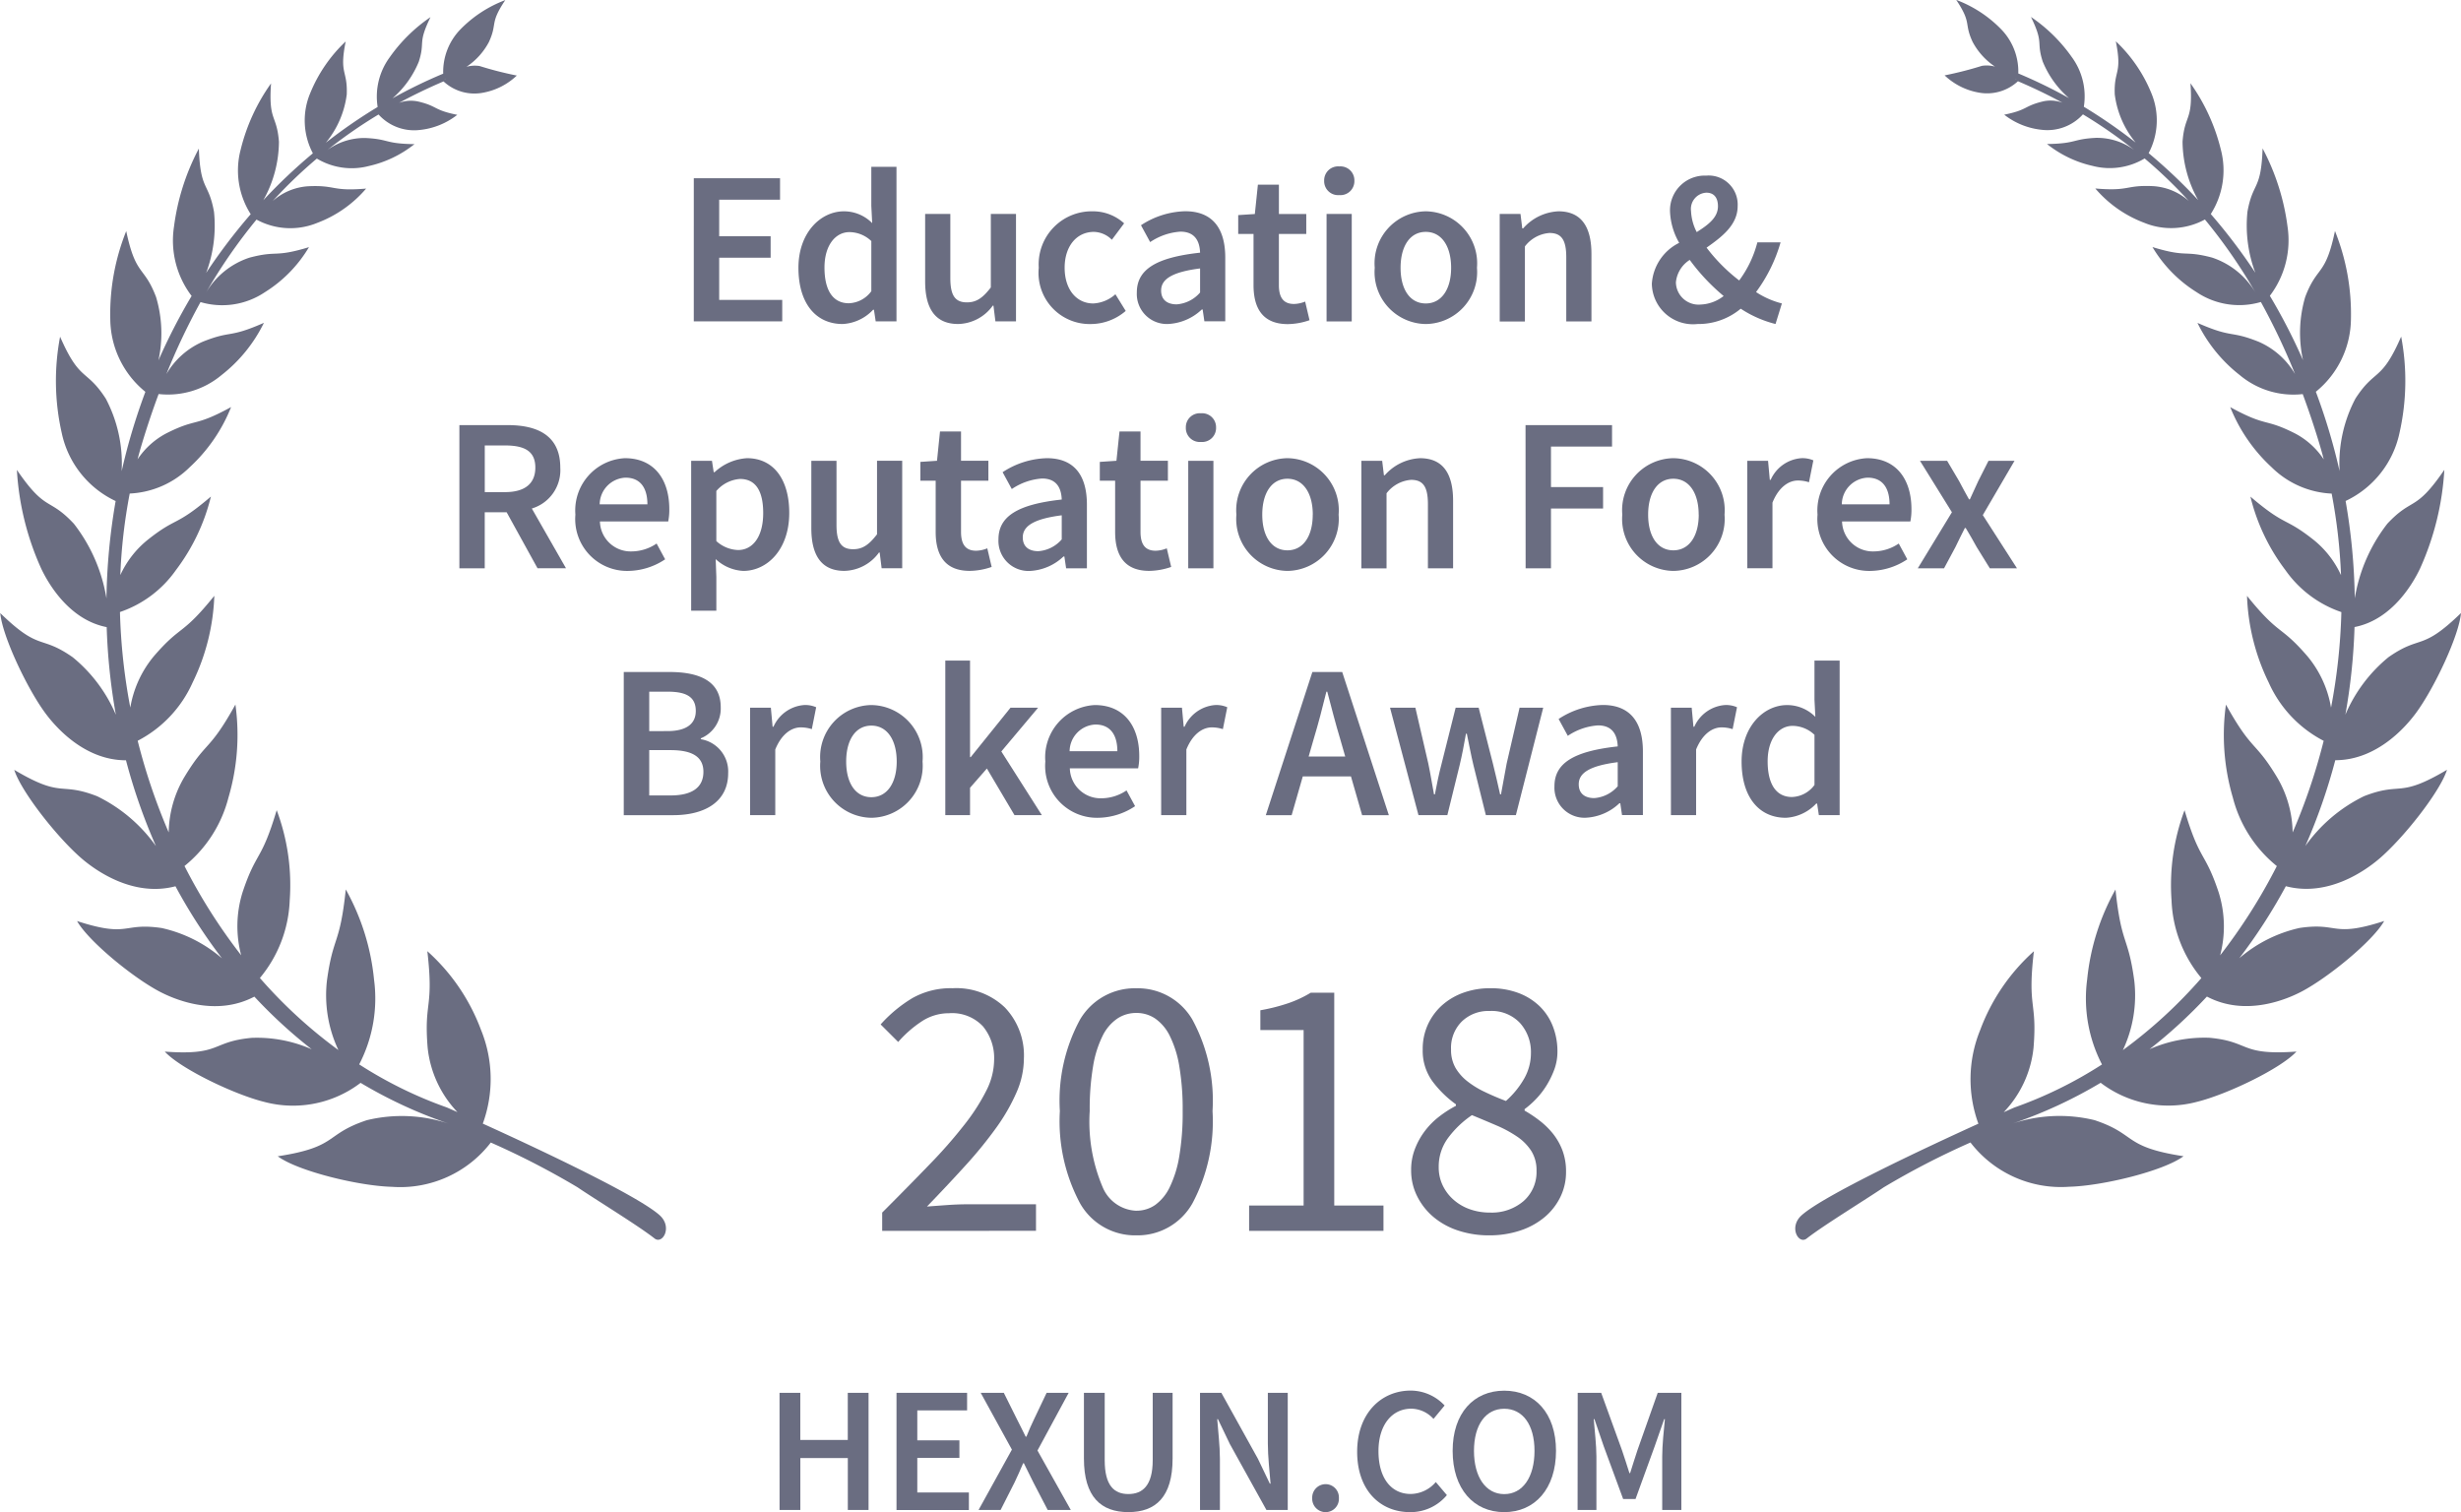
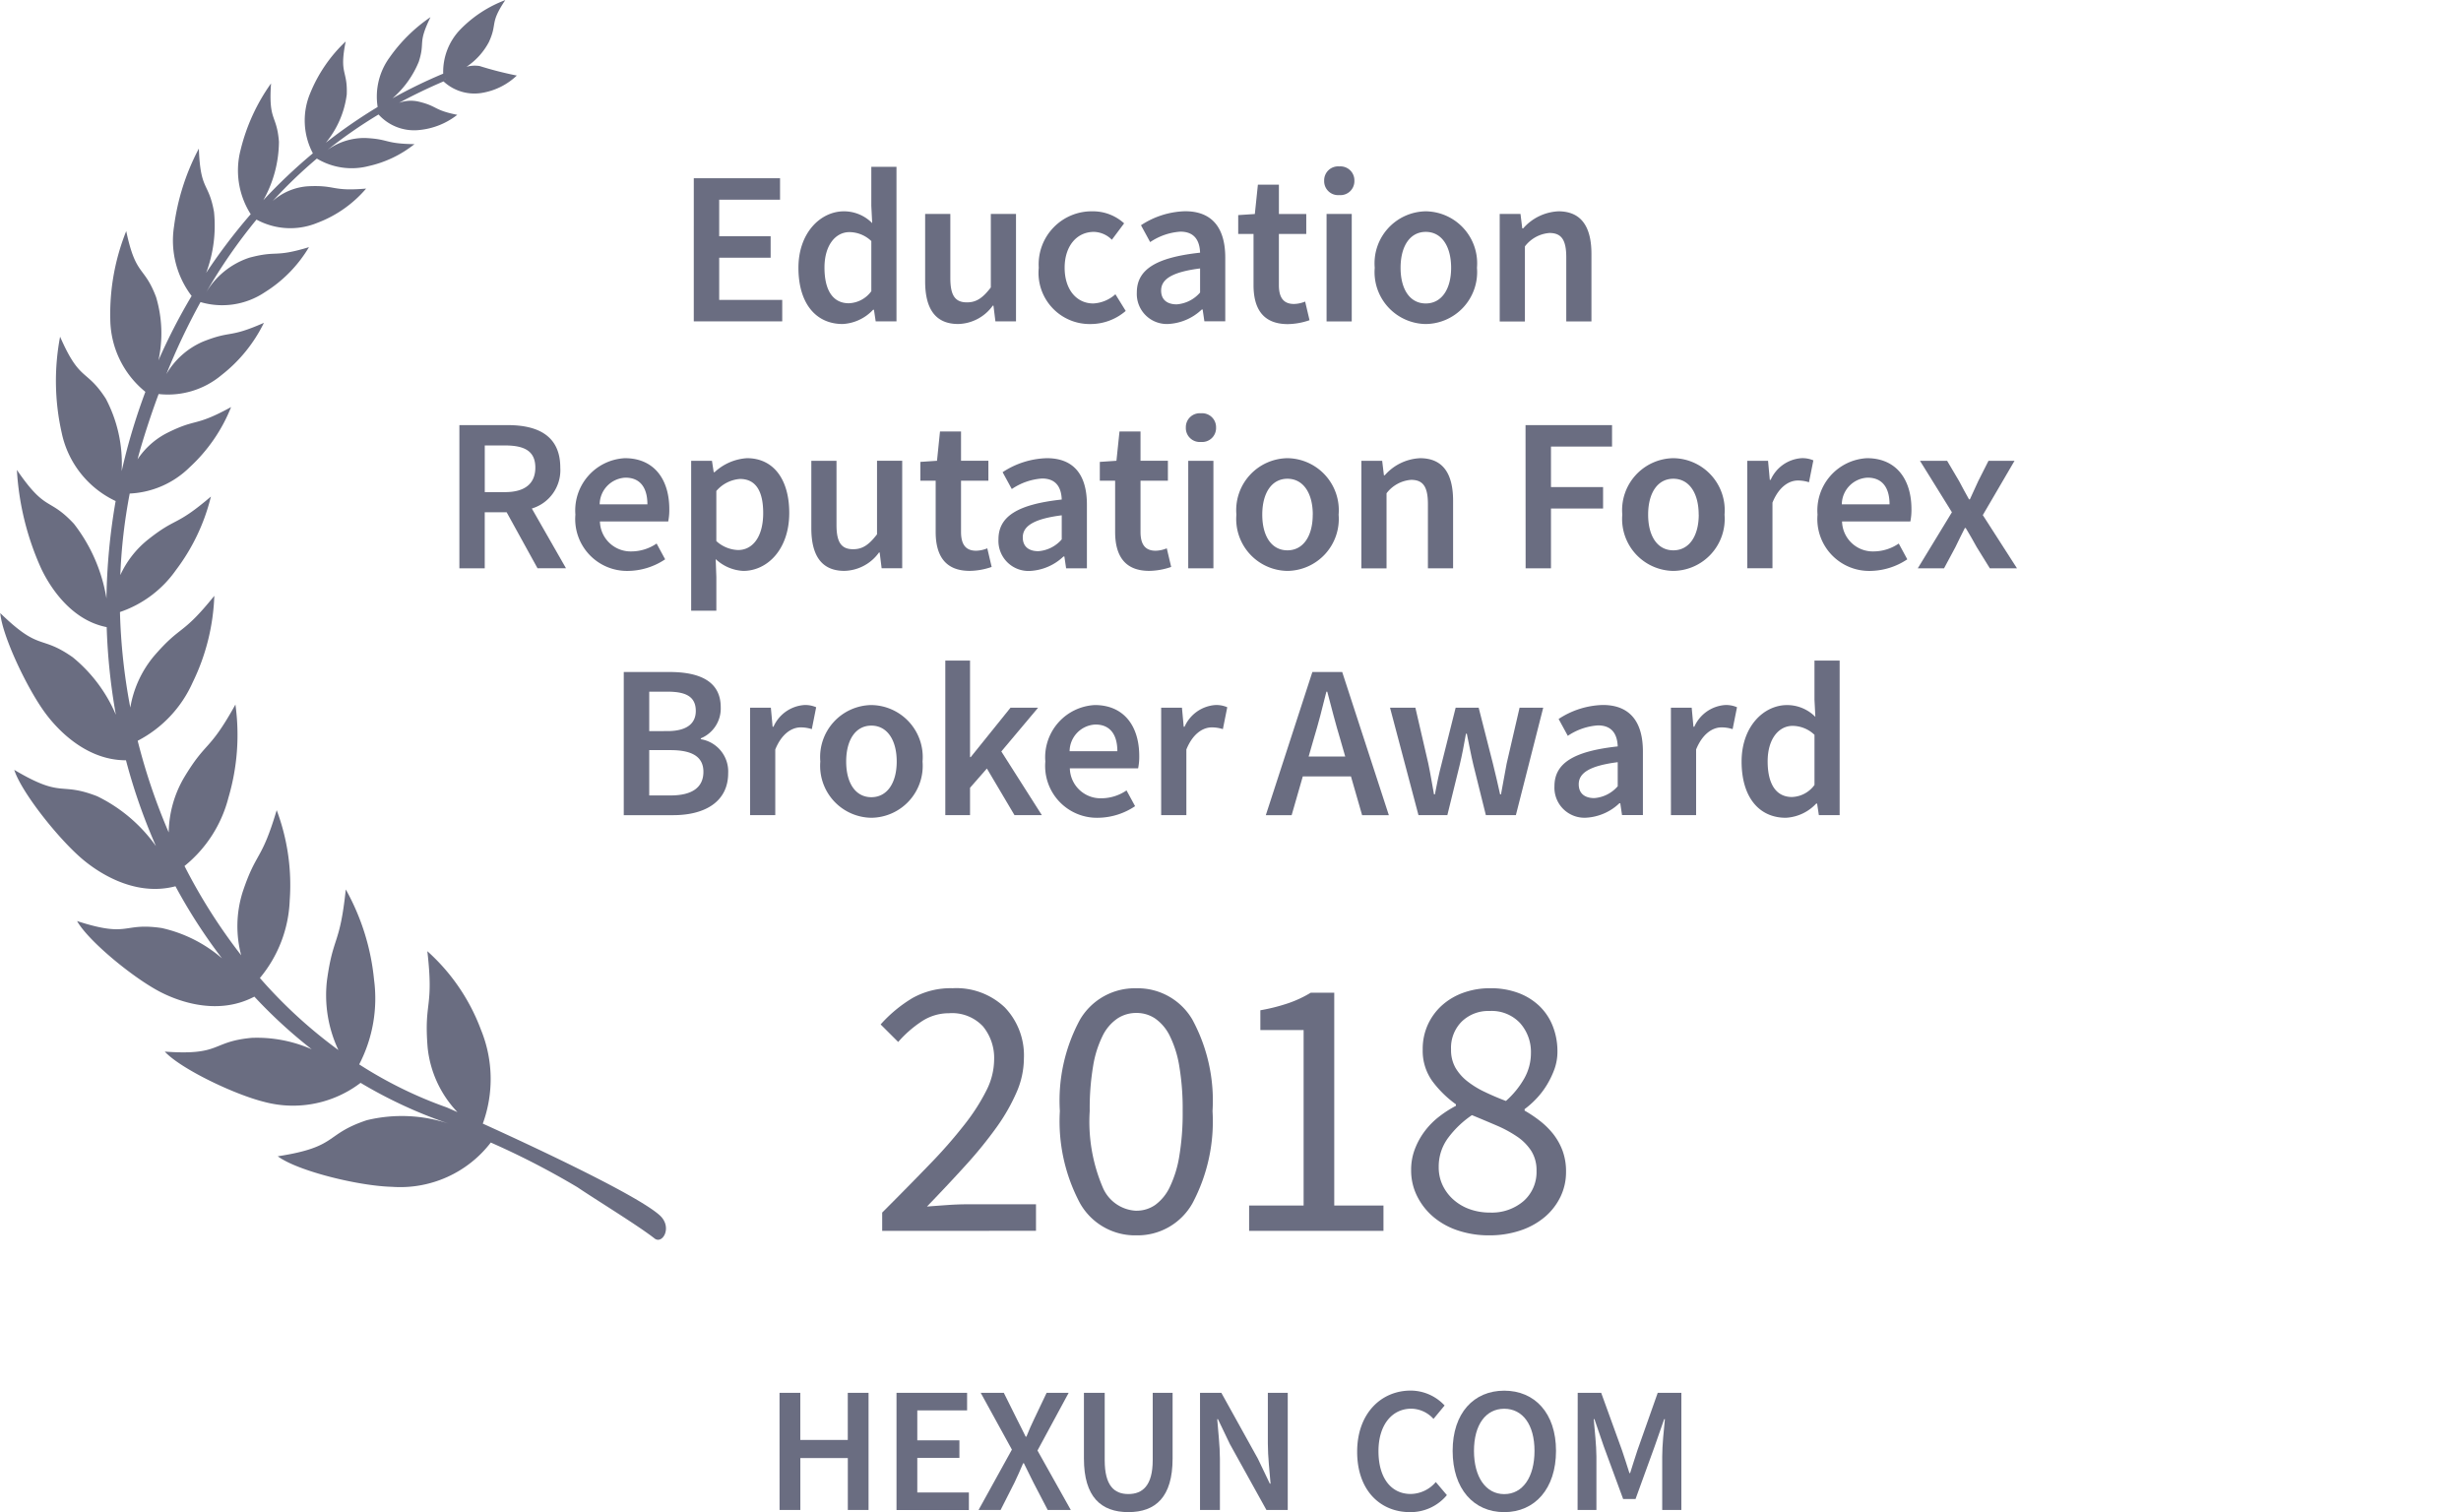
<svg xmlns="http://www.w3.org/2000/svg" width="165" height="101.384" viewBox="0 0 165 101.384">
  <defs>
    <style>
            .prefix__cls-1{isolation:isolate}.prefix__cls-2,.prefix__cls-3{fill:#6a6d81}.prefix__cls-3{fill-rule:evenodd}
        </style>
  </defs>
  <g id="prefix__Group_37305" data-name="Group 37305" transform="translate(-9035.375 -686.212)">
    <g id="prefix___2020" data-name="2020" transform="translate(9094.422 752.471)">
      <g id="prefix___2020-2" class="prefix__cls-1" data-name="2020-2">
        <g id="prefix__Group_37190" class="prefix__cls-1" data-name="Group 37190">
          <path id="prefix__Path_89527" d="M-870.894 424.949v-1.227q1.8-1.8 3.2-3.253a32.2 32.2 0 0 0 2.353-2.691 13.438 13.438 0 0 0 1.452-2.277 4.629 4.629 0 0 0 .5-2.015 3.337 3.337 0 0 0-.751-2.252 2.834 2.834 0 0 0-2.277-.877 3.293 3.293 0 0 0-1.852.563 7.745 7.745 0 0 0-1.552 1.363l-1.177-1.175a9.222 9.222 0 0 1 2.128-1.765 5.237 5.237 0 0 1 2.7-.663 4.71 4.71 0 0 1 3.5 1.289 4.645 4.645 0 0 1 1.277 3.417 5.706 5.706 0 0 1-.488 2.264 12.769 12.769 0 0 1-1.342 2.35 28.322 28.322 0 0 1-2.052 2.527q-1.191 1.315-2.616 2.791.65-.05 1.352-.1t1.326-.051h4.631v1.778z" class="prefix__cls-2" data-name="Path 89527" transform="translate(870.994 -408.681)" />
          <path id="prefix__Path_89528" d="M-856.859 425.249a4.235 4.235 0 0 1-3.78-2.153 11.679 11.679 0 0 1-1.351-6.181 11.407 11.407 0 0 1 1.351-6.131 4.258 4.258 0 0 1 3.78-2.1 4.239 4.239 0 0 1 3.754 2.1 11.406 11.406 0 0 1 1.351 6.131 11.678 11.678 0 0 1-1.346 6.185 4.217 4.217 0 0 1-3.759 2.149zm0-1.653a2.171 2.171 0 0 0 1.263-.387 3.143 3.143 0 0 0 .977-1.2 7.533 7.533 0 0 0 .638-2.077 17.369 17.369 0 0 0 .225-3.015 17.167 17.167 0 0 0-.225-3 7.174 7.174 0 0 0-.638-2.04 3.057 3.057 0 0 0-.977-1.163 2.221 2.221 0 0 0-1.263-.376 2.284 2.284 0 0 0-1.277.376 3 3 0 0 0-.989 1.163 7.178 7.178 0 0 0-.638 2.04 17.167 17.167 0 0 0-.225 3 11.225 11.225 0 0 0 .863 5.092 2.561 2.561 0 0 0 2.266 1.591z" class="prefix__cls-2" data-name="Path 89528" transform="translate(874.002 -408.681)" />
          <path id="prefix__Path_89529" d="M-852.479 424.874v-1.7h3.654v-11.765h-2.9v-1.326a12.475 12.475 0 0 0 1.914-.488 7.69 7.69 0 0 0 1.463-.688h1.577v14.266h3.3v1.7z" class="prefix__cls-2" data-name="Path 89529" transform="translate(877.18 -408.606)" />
          <path id="prefix__Path_89530" d="M-839.107 425.249a6.505 6.505 0 0 1-2.089-.326 4.953 4.953 0 0 1-1.653-.914 4.371 4.371 0 0 1-1.087-1.389 3.847 3.847 0 0 1-.4-1.752 3.86 3.86 0 0 1 .264-1.439 4.886 4.886 0 0 1 .675-1.2 5.1 5.1 0 0 1 .951-.951 7.505 7.505 0 0 1 1.113-.714v-.1a7.216 7.216 0 0 1-1.552-1.514 3.473 3.473 0 0 1-.675-2.165 3.915 3.915 0 0 1 .35-1.676 3.962 3.962 0 0 1 .951-1.289 4.336 4.336 0 0 1 1.428-.839 5.227 5.227 0 0 1 1.8-.3 5.25 5.25 0 0 1 1.877.314 4.13 4.13 0 0 1 1.414.875 3.769 3.769 0 0 1 .9 1.351 4.6 4.6 0 0 1 .313 1.714 3.451 3.451 0 0 1-.212 1.2 5.91 5.91 0 0 1-.526 1.075 5.338 5.338 0 0 1-.7.9 5.9 5.9 0 0 1-.763.676v.1a8.713 8.713 0 0 1 1.026.688 5.248 5.248 0 0 1 .888.875 4.171 4.171 0 0 1 .626 1.114 3.994 3.994 0 0 1 .237 1.428 3.785 3.785 0 0 1-.375 1.676 4.123 4.123 0 0 1-1.051 1.353 4.962 4.962 0 0 1-1.626.9 6.488 6.488 0 0 1-2.104.329zm.051-1.528a3.256 3.256 0 0 0 2.264-.775 2.594 2.594 0 0 0 .863-2.027 2.422 2.422 0 0 0-.35-1.327 3.38 3.38 0 0 0-.951-.963 8.059 8.059 0 0 0-1.389-.751q-.788-.338-1.64-.689a6.6 6.6 0 0 0-1.589 1.514 3.224 3.224 0 0 0-.639 1.965 2.8 2.8 0 0 0 .264 1.226 3.006 3.006 0 0 0 .726.963 3.277 3.277 0 0 0 1.089.639 3.969 3.969 0 0 0 1.352.226zm1.075-7.483a5.882 5.882 0 0 0 1.239-1.526 3.458 3.458 0 0 0 .438-1.677 2.915 2.915 0 0 0-.726-2.015 2.611 2.611 0 0 0-2.052-.814 2.556 2.556 0 0 0-1.852.7 2.485 2.485 0 0 0-.726 1.876 2.41 2.41 0 0 0 .3 1.239 3.222 3.222 0 0 0 .814.914 6.1 6.1 0 0 0 1.175.712q.664.318 1.39.592z" class="prefix__cls-2" data-name="Path 89530" transform="translate(879.9 -408.681)" />
        </g>
      </g>
    </g>
    <g id="prefix__Group_37025" data-name="Group 37025" transform="translate(9035.375 686.212)">
-       <path id="prefix__Path_87387" d="M-813.282 435.617a7.651 7.651 0 0 0 6.617 2.968c2.245-.056 6.338-1.059 7.667-2.047-4.094-.63-3.1-1.466-5.974-2.421a9.964 9.964 0 0 0-5.547.251 30.9 30.9 0 0 0 5.965-2.754 7.481 7.481 0 0 0 6.47 1.274c2.037-.507 5.606-2.227 6.658-3.367-3.831.275-3.062-.667-5.834-.925a9.131 9.131 0 0 0-4.016.767 33.113 33.113 0 0 0 3.845-3.53c2.648 1.4 5.467.127 6.357-.339 1.8-.95 4.786-3.4 5.53-4.728-3.538 1.147-3.016.073-5.674.467a9.282 9.282 0 0 0-4.044 2.033 36.254 36.254 0 0 0 3.123-4.833c2.9.763 5.438-1.143 6.229-1.812 1.613-1.361 4.105-4.5 4.577-5.993-3.3 1.957-2.99.767-5.563 1.77a10.415 10.415 0 0 0-3.936 3.343 38.611 38.611 0 0 0 2.008-5.755c2.86 0 4.812-2.353 5.406-3.159 1.225-1.658 2.892-5.188 3.022-6.708-2.691 2.61-2.656 1.418-4.864 2.962a10.09 10.09 0 0 0-2.887 3.852 40.378 40.378 0 0 0 .614-5.875c2.587-.5 3.984-3.063 4.391-3.92a18.653 18.653 0 0 0 1.63-6.621c-1.964 2.871-2.116 1.793-3.82 3.61a11.038 11.038 0 0 0-2.185 5.006 41.024 41.024 0 0 0-.615-6.528 6.54 6.54 0 0 0 3.617-4.579 15.85 15.85 0 0 0 .108-6.441c-1.337 3.071-1.746 2.112-3.067 4.157a9.317 9.317 0 0 0-1.061 4.859c-.136-.592-.281-1.186-.446-1.78-.331-1.211-.716-2.391-1.146-3.539a6.351 6.351 0 0 0 2.353-4.878 14.93 14.93 0 0 0-1.071-5.9c-.641 3.074-1.182 2.284-1.994 4.42a8.513 8.513 0 0 0-.148 4.242 39.132 39.132 0 0 0-2.223-4.317 6.16 6.16 0 0 0 1.185-4.635 15.39 15.39 0 0 0-1.672-5.248c-.1 2.867-.647 2.208-1.015 4.241a8.994 8.994 0 0 0 .527 4.094 37.836 37.836 0 0 0-2.986-3.934 5.454 5.454 0 0 0 .674-4.322 12.969 12.969 0 0 0-2.037-4.447c.181 2.565-.386 2.053-.53 3.912a8.138 8.138 0 0 0 1.046 3.92 36.072 36.072 0 0 0-3.319-3.145 4.722 4.722 0 0 0 .189-4.005 9.9 9.9 0 0 0-2.39-3.494c.447 2.227-.139 1.89-.071 3.561a6.307 6.307 0 0 0 1.4 3.227 35.193 35.193 0 0 0-3.473-2.4 4.447 4.447 0 0 0-.806-3.329 10.638 10.638 0 0 0-2.739-2.692c.887 1.82.34 1.6.788 2.99a6.489 6.489 0 0 0 1.762 2.452 33.644 33.644 0 0 0-3.4-1.654 4.064 4.064 0 0 0-1.169-2.984 8.26 8.26 0 0 0-2.992-1.948c1.069 1.6.5 1.532 1.1 2.818a4.6 4.6 0 0 0 1.5 1.656 2.055 2.055 0 0 0-.878-.052 24.008 24.008 0 0 1-2.5.638 4.431 4.431 0 0 0 2.245 1.146 3.043 3.043 0 0 0 2.671-.752q1.549.658 2.988 1.441a2.293 2.293 0 0 0-1.329-.084c-1.287.315-.982.564-2.58.885a4.886 4.886 0 0 0 2.511 1.013 3.215 3.215 0 0 0 2.767-1.035 32.108 32.108 0 0 1 3.441 2.389 4.243 4.243 0 0 0-2.555-.814c-1.633.08-1.27.384-3.293.414a7.545 7.545 0 0 0 3.06 1.468 4.547 4.547 0 0 0 3.483-.5 31.463 31.463 0 0 1 2.963 2.851 3.967 3.967 0 0 0-2.379-.994c-1.9-.091-1.538.358-3.89.156a8.025 8.025 0 0 0 3.278 2.3 4.736 4.736 0 0 0 4.07-.22 35.66 35.66 0 0 1 3.422 4.954 5.331 5.331 0 0 0-2.938-2.4c-1.937-.512-1.637.016-4-.706a8.948 8.948 0 0 0 2.964 3.027 5.137 5.137 0 0 0 4.305.656 44.469 44.469 0 0 1 2.289 4.827 5.264 5.264 0 0 0-2.436-2.16c-1.969-.786-1.7-.207-4.105-1.266a9.979 9.979 0 0 0 2.836 3.5 5.6 5.6 0 0 0 4.221 1.274q.58 1.563 1.089 3.234c.115.381.223.763.323 1.147a5.209 5.209 0 0 0-1.963-1.762c-2.053-1.03-1.808-.378-4.309-1.745a11.055 11.055 0 0 0 2.782 4.037 6.121 6.121 0 0 0 4.018 1.761 36.527 36.527 0 0 1 .628 5.467 6.492 6.492 0 0 0-1.8-2.335c-2.011-1.6-1.845-.859-4.275-2.93a13.408 13.408 0 0 0 2.349 4.931 7.555 7.555 0 0 0 3.749 2.811 39.293 39.293 0 0 1-.693 6.406 7.243 7.243 0 0 0-1.581-3.445c-1.853-2.149-1.841-1.31-4.052-4.048a14.337 14.337 0 0 0 1.459 5.819 8.116 8.116 0 0 0 3.681 3.9 40.231 40.231 0 0 1-2.081 6.144 7.464 7.464 0 0 0-1.011-3.645c-1.529-2.559-1.667-1.7-3.461-4.928a14.845 14.845 0 0 0 .464 6.237 8.661 8.661 0 0 0 2.948 4.589 37.325 37.325 0 0 1-3.8 5.986 7.623 7.623 0 0 0-.1-4.225c-.93-2.791-1.246-2.008-2.287-5.506a14.311 14.311 0 0 0-.872 6.04 8.629 8.629 0 0 0 2 5.214 32.224 32.224 0 0 1-5.263 4.832 8.621 8.621 0 0 0 .764-4.663c-.416-3.056-.859-2.311-1.259-6.106a15.459 15.459 0 0 0-1.9 6.037 9.636 9.636 0 0 0 .994 5.693 28.069 28.069 0 0 1-5.873 2.886c-.019.008-.283.123-.715.315a7.329 7.329 0 0 0 2-4.331c.256-3.156-.43-2.579.023-6.461a13.291 13.291 0 0 0-3.6 5.282 8.708 8.708 0 0 0-.121 6.28c-3.673 1.669-10.382 4.82-11.852 6.141-.886.794-.2 1.985.344 1.556 1.078-.851 4.033-2.659 5.16-3.43a53.528 53.528 0 0 1 5.818-3.007zm3.06-71.305l.008.024-.056-.047z" class="prefix__cls-3" data-name="Path 87387" transform="translate(945.395 -359.016)" />
      <path id="prefix__Path_87388" d="M-876.536 438.617c1.13.771 4.085 2.579 5.163 3.43.543.43 1.229-.763.344-1.556-1.47-1.322-8.178-4.472-11.855-6.141a8.723 8.723 0 0 0-.119-6.28 13.305 13.305 0 0 0-3.6-5.282c.45 3.882-.236 3.3.02 6.461a7.365 7.365 0 0 0 2 4.331c-.43-.191-.694-.307-.714-.315a28.118 28.118 0 0 1-5.874-2.886 9.6 9.6 0 0 0 .994-5.693 15.455 15.455 0 0 0-1.894-6.037c-.4 3.8-.844 3.052-1.262 6.106a8.634 8.634 0 0 0 .767 4.663 32.231 32.231 0 0 1-5.263-4.832 8.631 8.631 0 0 0 2-5.214 14.287 14.287 0 0 0-.874-6.039c-1.041 3.493-1.356 2.711-2.288 5.506a7.635 7.635 0 0 0-.093 4.225 37.289 37.289 0 0 1-3.8-5.986 8.647 8.647 0 0 0 2.947-4.589 14.846 14.846 0 0 0 .467-6.237c-1.793 3.231-1.931 2.369-3.462 4.928a7.494 7.494 0 0 0-1.011 3.645 40.571 40.571 0 0 1-2.08-6.144 8.127 8.127 0 0 0 3.681-3.9 14.36 14.36 0 0 0 1.457-5.819c-2.208 2.738-2.2 1.9-4.052 4.048a7.254 7.254 0 0 0-1.58 3.445 39.459 39.459 0 0 1-.694-6.406 7.548 7.548 0 0 0 3.751-2.811 13.424 13.424 0 0 0 2.347-4.931c-2.429 2.071-2.264 1.325-4.274 2.93a6.5 6.5 0 0 0-1.8 2.335 36.212 36.212 0 0 1 .63-5.467 6.121 6.121 0 0 0 4.018-1.761 11.018 11.018 0 0 0 2.779-4.037c-2.5 1.367-2.255.715-4.309 1.745a5.231 5.231 0 0 0-1.963 1.762c.1-.386.209-.767.324-1.147q.508-1.673 1.09-3.234a5.594 5.594 0 0 0 4.22-1.274 9.995 9.995 0 0 0 2.838-3.5c-2.4 1.059-2.133.48-4.1 1.266a5.246 5.246 0 0 0-2.439 2.171 43.963 43.963 0 0 1 2.289-4.828 5.127 5.127 0 0 0 4.305-.656 8.956 8.956 0 0 0 2.967-3.027c-2.372.722-2.075.195-4 .707a5.315 5.315 0 0 0-2.938 2.4 35.861 35.861 0 0 1 3.419-4.955 4.744 4.744 0 0 0 4.072.221 8.016 8.016 0 0 0 3.278-2.3c-2.349.2-1.984-.245-3.89-.156a3.975 3.975 0 0 0-2.376.994 31.614 31.614 0 0 1 2.963-2.85 4.534 4.534 0 0 0 3.481.5 7.564 7.564 0 0 0 3.063-1.468c-2.027-.029-1.66-.334-3.293-.412a4.237 4.237 0 0 0-2.556.813 32.182 32.182 0 0 1 3.441-2.389 3.215 3.215 0 0 0 2.767 1.037 4.881 4.881 0 0 0 2.511-1.014c-1.6-.319-1.294-.57-2.58-.883a2.292 2.292 0 0 0-1.329.083q1.441-.78 2.988-1.441a3.041 3.041 0 0 0 2.668.754 4.428 4.428 0 0 0 2.245-1.147 23.972 23.972 0 0 1-2.495-.638 2.075 2.075 0 0 0-.878.052 4.566 4.566 0 0 0 1.5-1.656c.593-1.286.029-1.219 1.1-2.816a8.256 8.256 0 0 0-2.992 1.946 4.093 4.093 0 0 0-1.17 2.986 33.628 33.628 0 0 0-3.4 1.653 6.506 6.506 0 0 0 1.762-2.451c.448-1.393-.1-1.171.786-2.991a10.67 10.67 0 0 0-2.736 2.692 4.447 4.447 0 0 0-.807 3.33 34.768 34.768 0 0 0-3.472 2.395 6.338 6.338 0 0 0 1.4-3.227c.065-1.669-.518-1.334-.071-3.561a9.89 9.89 0 0 0-2.391 3.5 4.718 4.718 0 0 0 .191 4 36.453 36.453 0 0 0-3.322 3.144 8.091 8.091 0 0 0 1.047-3.92c-.144-1.857-.711-1.346-.53-3.91a12.937 12.937 0 0 0-2.038 4.447 5.458 5.458 0 0 0 .675 4.321 38.341 38.341 0 0 0-2.987 3.934 9.014 9.014 0 0 0 .526-4.094c-.366-2.03-.913-1.373-1.015-4.24a15.376 15.376 0 0 0-1.669 5.247 6.141 6.141 0 0 0 1.183 4.635 39.773 39.773 0 0 0-2.224 4.319 8.477 8.477 0 0 0-.16-4.248c-.811-2.136-1.351-1.346-2-4.42a14.919 14.919 0 0 0-1.069 5.9 6.343 6.343 0 0 0 2.353 4.877q-.644 1.721-1.147 3.539c-.161.592-.308 1.186-.444 1.78a9.314 9.314 0 0 0-1.061-4.859c-1.319-2.045-1.729-1.086-3.066-4.157a15.852 15.852 0 0 0 .107 6.441 6.543 6.543 0 0 0 3.617 4.579 41.356 41.356 0 0 0-.616 6.528 11.043 11.043 0 0 0-2.183-5.006c-1.7-1.818-1.857-.739-3.822-3.61a18.625 18.625 0 0 0 1.633 6.621c.406.855 1.8 3.418 4.388 3.92a40.413 40.413 0 0 0 .615 5.875 10.067 10.067 0 0 0-2.888-3.852c-2.208-1.545-2.175-.352-4.861-2.962.128 1.52 1.794 5.05 3.021 6.707.595.807 2.549 3.163 5.406 3.16a38.674 38.674 0 0 0 2.01 5.754 10.42 10.42 0 0 0-3.938-3.342c-2.571-1-2.263.187-5.563-1.77.48 1.5 2.967 4.631 4.579 5.993.79.667 3.33 2.575 6.23 1.812a36.234 36.234 0 0 0 3.12 4.833 9.245 9.245 0 0 0-4.044-2.033c-2.658-.392-2.133.679-5.673-.467.745 1.326 3.724 3.778 5.53 4.727.888.466 3.7 1.74 6.357.34a33.219 33.219 0 0 0 3.845 3.53 9.113 9.113 0 0 0-4.017-.767c-2.772.257-2 1.2-5.835.923 1.054 1.142 4.623 2.862 6.661 3.369a7.471 7.471 0 0 0 6.468-1.275 31.011 31.011 0 0 0 5.967 2.755 9.952 9.952 0 0 0-5.547-.251c-2.875.955-1.88 1.79-5.974 2.42 1.329.989 5.422 1.992 7.667 2.048a7.656 7.656 0 0 0 6.617-2.97 53.6 53.6 0 0 1 5.812 2.999zm-8.843-74.335l-.056.047.007-.023z" class="prefix__cls-3" data-name="Path 87388" transform="translate(915.254 -359.014)" />
    </g>
    <g id="prefix__Group_37224" data-name="Group 37224" transform="translate(9066.175 697.37)">
      <path id="prefix__Path_89531" d="M-880.388 367.974h5.783v1.438h-4.08v2.451h3.449v1.437h-3.449v2.832h4.226v1.438h-5.93z" class="prefix__cls-2" data-name="Path 89531" transform="translate(896.104 -367.18)" />
      <path id="prefix__Path_89532" d="M-875.129 374.168c0-2.348 1.482-3.786 3.052-3.786a2.661 2.661 0 0 1 1.893.792l-.059-1.161V367.4h1.688v10.362h-1.394l-.117-.778h-.059a3 3 0 0 1-2.04.954c-1.805.001-2.964-1.393-2.964-3.77zm4.887 1.57v-3.361a2.148 2.148 0 0 0-1.468-.6c-.924 0-1.673.866-1.673 2.377 0 1.556.587 2.392 1.629 2.392a1.945 1.945 0 0 0 1.512-.808z" class="prefix__cls-2" data-name="Path 89532" transform="translate(897.861 -367.372)" />
      <path id="prefix__Path_89533" d="M-868.761 374.287v-4.52h1.689v4.3c0 1.189.336 1.629 1.115 1.629.631 0 1.057-.293 1.6-1v-4.931h1.688v7.205h-1.38l-.132-1.057h-.044a2.933 2.933 0 0 1-2.319 1.233c-1.541.003-2.217-1.038-2.217-2.859z" class="prefix__cls-2" data-name="Path 89533" transform="translate(899.988 -366.581)" />
      <path id="prefix__Path_89534" d="M-863.051 373.421a3.554 3.554 0 0 1 3.61-3.786 3.1 3.1 0 0 1 2.113.807l-.822 1.1a1.761 1.761 0 0 0-1.2-.528c-1.159 0-1.966.954-1.966 2.407s.792 2.392 1.922 2.392a2.4 2.4 0 0 0 1.482-.616l.691 1.117a3.6 3.6 0 0 1-2.349.879 3.428 3.428 0 0 1-3.481-3.772z" class="prefix__cls-2" data-name="Path 89534" transform="translate(901.896 -366.625)" />
      <path id="prefix__Path_89535" d="M-858.123 375.079c0-1.541 1.277-2.348 4.241-2.671-.029-.763-.338-1.409-1.32-1.409a4.106 4.106 0 0 0-2.027.7l-.616-1.13a5.636 5.636 0 0 1 2.964-.939c1.792 0 2.687 1.1 2.687 3.111v4.27h-1.4l-.116-.792h-.059a3.515 3.515 0 0 1-2.232.969 2.014 2.014 0 0 1-2.122-2.109zm4.241 0v-1.614c-1.967.249-2.612.763-2.612 1.482 0 .646.44.926 1.043.926a2.29 2.29 0 0 0 1.569-.794z" class="prefix__cls-2" data-name="Path 89535" transform="translate(903.543 -366.625)" />
      <path id="prefix__Path_89536" d="M-852 375.029V371.6h-1.027v-1.262l1.115-.073.205-1.968h1.409v1.968h1.834v1.335h-1.836v3.434c0 .851.323 1.262 1.013 1.262a2.067 2.067 0 0 0 .748-.161l.294 1.249a4.607 4.607 0 0 1-1.468.263c-1.673-.006-2.287-1.062-2.287-2.618z" class="prefix__cls-2" data-name="Path 89536" transform="translate(905.244 -367.074)" />
      <path id="prefix__Path_89537" d="M-848.708 368.333a.934.934 0 0 1 1.013-.954.934.934 0 0 1 1.013.954.936.936 0 0 1-1.013.969.936.936 0 0 1-1.013-.969zm.161 2.232h1.688v7.205h-1.687z" class="prefix__cls-2" data-name="Path 89537" transform="translate(906.688 -367.379)" />
      <path id="prefix__Path_89538" d="M-846.167 373.421a3.486 3.486 0 0 1 3.421-3.786 3.488 3.488 0 0 1 3.434 3.786 3.483 3.483 0 0 1-3.434 3.771 3.481 3.481 0 0 1-3.421-3.771zm5.122 0c0-1.453-.644-2.407-1.7-2.407s-1.689.954-1.689 2.407.631 2.392 1.689 2.392 1.7-.954 1.7-2.392z" class="prefix__cls-2" data-name="Path 89538" transform="translate(907.537 -366.625)" />
      <path id="prefix__Path_89539" d="M-839.886 369.811h1.394l.119.969h.059a3.347 3.347 0 0 1 2.363-1.145c1.541 0 2.216 1.042 2.216 2.862v4.52h-1.688v-4.3c0-1.189-.338-1.629-1.131-1.629a2.283 2.283 0 0 0-1.642.9v5.034h-1.689z" class="prefix__cls-2" data-name="Path 89539" transform="translate(909.635 -366.625)" />
-       <path id="prefix__Path_89540" d="M-832.241 375.092a3.3 3.3 0 0 1 1.834-2.744 4.555 4.555 0 0 1-.616-2.113 2.329 2.329 0 0 1 2.423-2.393 1.947 1.947 0 0 1 2.113 2.041c0 1.262-1.042 2.055-2.084 2.788a11.5 11.5 0 0 0 2.187 2.2 7.371 7.371 0 0 0 1.218-2.553h1.556a10.391 10.391 0 0 1-1.644 3.331 5.741 5.741 0 0 0 1.732.763l-.426 1.379a7.594 7.594 0 0 1-2.333-1.027 4.415 4.415 0 0 1-2.891 1.027 2.764 2.764 0 0 1-3.069-2.699zm3.274 1.394a2.668 2.668 0 0 0 1.541-.572 13.592 13.592 0 0 1-2.275-2.421 2.005 2.005 0 0 0-.926 1.5 1.52 1.52 0 0 0 1.66 1.493zm-.264-4.858c.792-.5 1.423-.983 1.423-1.732 0-.514-.22-.91-.778-.91a1.091 1.091 0 0 0-1.027 1.233 3.387 3.387 0 0 0 .382 1.41z" class="prefix__cls-2" data-name="Path 89540" transform="translate(912.19 -367.225)" />
      <path id="prefix__Path_89541" d="M-892.168 380.38h3.243c2 0 3.522.7 3.522 2.848a2.686 2.686 0 0 1-1.908 2.744l2.291 4.006h-1.909l-2.071-3.756h-1.468v3.757h-1.7zm3.067 4.492c1.306 0 2.025-.558 2.025-1.644 0-1.1-.719-1.484-2.025-1.484h-1.365v3.127z" class="prefix__cls-2" data-name="Path 89541" transform="translate(892.168 -363.035)" />
      <path id="prefix__Path_89542" d="M-886.338 385.828a3.507 3.507 0 0 1 3.317-3.786c1.952 0 2.979 1.409 2.979 3.419a3.848 3.848 0 0 1-.073.822h-4.579a2.062 2.062 0 0 0 2.128 2.01 3.011 3.011 0 0 0 1.673-.528l.572 1.057a4.547 4.547 0 0 1-2.465.778 3.475 3.475 0 0 1-3.552-3.772zm4.828-.69c0-1.117-.484-1.79-1.468-1.79a1.81 1.81 0 0 0-1.732 1.79z" class="prefix__cls-2" data-name="Path 89542" transform="translate(894.116 -362.48)" />
      <path id="prefix__Path_89543" d="M-880.52 382.217h1.394l.117.764h.059a3.509 3.509 0 0 1 2.172-.939c1.792 0 2.834 1.438 2.834 3.669 0 2.465-1.484 3.889-3.083 3.889a2.915 2.915 0 0 1-1.849-.792l.044 1.2v2.26h-1.688zm4.829 3.509c0-1.438-.47-2.291-1.557-2.291a2.307 2.307 0 0 0-1.585.807v3.358a2.279 2.279 0 0 0 1.453.6c.954.006 1.689-.846 1.689-2.475z" class="prefix__cls-2" data-name="Path 89543" transform="translate(896.06 -362.48)" />
      <path id="prefix__Path_89544" d="M-874.481 386.694v-4.521h1.688v4.3c0 1.189.338 1.629 1.117 1.629.63 0 1.057-.294 1.6-1v-4.932h1.688v7.207h-1.379l-.132-1.057h-.044a2.939 2.939 0 0 1-2.32 1.233c-1.537.003-2.218-1.039-2.218-2.859z" class="prefix__cls-2" data-name="Path 89544" transform="translate(898.077 -362.436)" />
      <path id="prefix__Path_89545" d="M-867.975 387.436V384H-869v-1.26l1.115-.075.2-1.966h1.41v1.966h1.834V384h-1.834v3.434c0 .851.323 1.262 1.012 1.262a2.065 2.065 0 0 0 .749-.161l.293 1.247a4.6 4.6 0 0 1-1.468.264c-1.67.002-2.286-1.054-2.286-2.61z" class="prefix__cls-2" data-name="Path 89545" transform="translate(899.908 -362.929)" />
      <path id="prefix__Path_89546" d="M-865.076 387.486c0-1.541 1.277-2.348 4.242-2.671-.029-.763-.338-1.41-1.321-1.41a4.117 4.117 0 0 0-2.027.706l-.616-1.13a5.645 5.645 0 0 1 2.966-.939c1.79 0 2.686 1.1 2.686 3.111v4.271h-1.394l-.117-.792h-.059a3.508 3.508 0 0 1-2.231.969 2.015 2.015 0 0 1-2.129-2.115zm4.242 0v-1.614c-1.966.25-2.612.763-2.612 1.482 0 .646.44.924 1.042.924a2.291 2.291 0 0 0 1.57-.792z" class="prefix__cls-2" data-name="Path 89546" transform="translate(901.219 -362.48)" />
      <path id="prefix__Path_89547" d="M-858.956 387.436V384h-1.027v-1.26l1.115-.075.205-1.966h1.409v1.966h1.836V384h-1.836v3.434c0 .851.323 1.262 1.013 1.262a2.06 2.06 0 0 0 .748-.161l.295 1.247a4.617 4.617 0 0 1-1.468.264c-1.673.002-2.29-1.054-2.29-2.61z" class="prefix__cls-2" data-name="Path 89547" transform="translate(902.921 -362.929)" />
      <path id="prefix__Path_89548" d="M-855.66 380.74a.933.933 0 0 1 1.013-.954.933.933 0 0 1 1.013.954.936.936 0 0 1-1.013.969.936.936 0 0 1-1.013-.969zm.161 2.231h1.688v7.207h-1.689z" class="prefix__cls-2" data-name="Path 89548" transform="translate(904.366 -363.234)" />
      <path id="prefix__Path_89549" d="M-853.119 385.828a3.486 3.486 0 0 1 3.419-3.786 3.489 3.489 0 0 1 3.435 3.786 3.485 3.485 0 0 1-3.435 3.772 3.481 3.481 0 0 1-3.419-3.772zm5.122 0c0-1.453-.646-2.407-1.7-2.407s-1.687.954-1.687 2.407.631 2.392 1.688 2.392 1.696-.954 1.696-2.392z" class="prefix__cls-2" data-name="Path 89549" transform="translate(905.214 -362.48)" />
      <path id="prefix__Path_89550" d="M-846.838 382.217h1.394l.117.969h.059a3.346 3.346 0 0 1 2.363-1.143c1.541 0 2.216 1.041 2.216 2.862v4.52h-1.688v-4.3c0-1.19-.338-1.63-1.13-1.63a2.285 2.285 0 0 0-1.644.9v5.034h-1.688z" class="prefix__cls-2" data-name="Path 89550" transform="translate(907.313 -362.48)" />
      <path id="prefix__Path_89551" d="M-838.588 380.38h5.8v1.44h-4.094v2.715h3.493v1.438h-3.493v4.006h-1.7z" class="prefix__cls-2" data-name="Path 89551" transform="translate(910.069 -363.035)" />
      <path id="prefix__Path_89552" d="M-833.726 385.828a3.486 3.486 0 0 1 3.421-3.786 3.488 3.488 0 0 1 3.434 3.786 3.484 3.484 0 0 1-3.434 3.772 3.481 3.481 0 0 1-3.421-3.772zm5.122 0c0-1.453-.644-2.407-1.7-2.407s-1.689.954-1.689 2.407.631 2.392 1.689 2.392 1.704-.954 1.704-2.392z" class="prefix__cls-2" data-name="Path 89552" transform="translate(911.694 -362.48)" />
      <path id="prefix__Path_89553" d="M-827.445 382.217h1.394l.117 1.277h.059a2.446 2.446 0 0 1 2.04-1.451 1.833 1.833 0 0 1 .822.145l-.294 1.468a2.391 2.391 0 0 0-.748-.116c-.572 0-1.262.395-1.7 1.482v4.4h-1.688z" class="prefix__cls-2" data-name="Path 89553" transform="translate(913.792 -362.48)" />
      <path id="prefix__Path_89554" d="M-823.914 385.828a3.507 3.507 0 0 1 3.317-3.786c1.953 0 2.98 1.409 2.98 3.419a3.933 3.933 0 0 1-.073.822h-4.58a2.063 2.063 0 0 0 2.128 2.01 3.011 3.011 0 0 0 1.674-.528l.572 1.057a4.551 4.551 0 0 1-2.467.778 3.474 3.474 0 0 1-3.551-3.772zm4.829-.69c0-1.117-.486-1.79-1.469-1.79a1.81 1.81 0 0 0-1.732 1.79z" class="prefix__cls-2" data-name="Path 89554" transform="translate(914.972 -362.48)" />
      <path id="prefix__Path_89555" d="M-816.587 385.623l-2.142-3.45h1.82l.807 1.366c.206.4.44.822.661 1.218h.059c.176-.4.382-.822.558-1.218l.69-1.366h1.746l-2.128 3.641 2.291 3.566h-1.821l-.88-1.423c-.235-.426-.484-.866-.734-1.277h-.059c-.205.411-.426.837-.631 1.277l-.763 1.423h-1.761z" class="prefix__cls-2" data-name="Path 89555" transform="translate(916.655 -362.436)" />
      <path id="prefix__Path_89556" d="M-883.907 392.788h3.067c1.983 0 3.434.6 3.434 2.363a2.163 2.163 0 0 1-1.335 2.084v.059a2.192 2.192 0 0 1 1.834 2.275c0 1.924-1.569 2.818-3.683 2.818h-3.317zm2.92 3.962c1.335 0 1.909-.528 1.909-1.35 0-.939-.632-1.293-1.88-1.293h-1.242v2.643zm.22 4.314c1.41 0 2.2-.514 2.2-1.585 0-1.013-.762-1.453-2.2-1.453h-1.433v3.038z" class="prefix__cls-2" data-name="Path 89556" transform="translate(894.928 -358.89)" />
      <path id="prefix__Path_89557" d="M-877.56 394.625h1.394l.117 1.277h.059a2.448 2.448 0 0 1 2.04-1.453 1.81 1.81 0 0 1 .822.147l-.292 1.468a2.36 2.36 0 0 0-.75-.117c-.572 0-1.262.4-1.7 1.482v4.4h-1.688z" class="prefix__cls-2" data-name="Path 89557" transform="translate(897.049 -358.335)" />
      <path id="prefix__Path_89558" d="M-874.029 398.235a3.486 3.486 0 0 1 3.419-3.786 3.489 3.489 0 0 1 3.435 3.786 3.484 3.484 0 0 1-3.435 3.772 3.481 3.481 0 0 1-3.419-3.772zm5.122 0c0-1.453-.646-2.407-1.7-2.407s-1.688.954-1.688 2.407.631 2.392 1.688 2.392 1.7-.954 1.7-2.392z" class="prefix__cls-2" data-name="Path 89558" transform="translate(898.228 -358.335)" />
      <path id="prefix__Path_89559" d="M-867.748 392.215h1.658v6.473h.044l2.671-3.317h1.85l-2.467 2.935 2.716 4.27h-1.834l-1.85-3.126-1.13 1.291v1.834h-1.658z" class="prefix__cls-2" data-name="Path 89559" transform="translate(900.327 -359.081)" />
      <path id="prefix__Path_89560" d="M-862.721 398.235a3.506 3.506 0 0 1 3.317-3.786c1.952 0 2.98 1.409 2.98 3.419a3.83 3.83 0 0 1-.075.822h-4.579a2.062 2.062 0 0 0 2.128 2.01 3.01 3.01 0 0 0 1.673-.528l.574 1.057a4.54 4.54 0 0 1-2.467.778 3.474 3.474 0 0 1-3.551-3.772zm4.829-.69c0-1.115-.486-1.79-1.469-1.79a1.81 1.81 0 0 0-1.732 1.79z" class="prefix__cls-2" data-name="Path 89560" transform="translate(902.006 -358.335)" />
      <path id="prefix__Path_89561" d="M-856.9 394.625h1.394l.117 1.277h.059a2.448 2.448 0 0 1 2.04-1.453 1.813 1.813 0 0 1 .822.147l-.294 1.468a2.356 2.356 0 0 0-.748-.117c-.572 0-1.262.4-1.7 1.482v4.4h-1.69z" class="prefix__cls-2" data-name="Path 89561" transform="translate(903.951 -358.335)" />
      <path id="prefix__Path_89562" d="M-848.518 392.788h2l3.127 9.6h-1.792l-.748-2.6h-3.229l-.748 2.6h-1.732zm-.249 5.665h2.451l-.337-1.174c-.308-1.013-.587-2.113-.866-3.171h-.059c-.264 1.073-.543 2.159-.851 3.171z" class="prefix__cls-2" data-name="Path 89562" transform="translate(905.707 -358.89)" />
      <path id="prefix__Path_89563" d="M-845.4 394.581h1.7l.866 3.742c.147.69.249 1.365.383 2.07h.059c.131-.706.277-1.4.454-2.07l.939-3.742h1.542l.954 3.742c.176.69.323 1.365.484 2.07h.059c.132-.706.249-1.381.381-2.07l.866-3.742h1.585l-1.834 7.206h-2.012l-.835-3.361c-.163-.675-.279-1.335-.442-2.1h-.057c-.133.763-.264 1.438-.425 2.113l-.823 3.346h-1.937z" class="prefix__cls-2" data-name="Path 89563" transform="translate(907.795 -358.291)" />
      <path id="prefix__Path_89564" d="M-837.135 399.893c0-1.541 1.277-2.348 4.242-2.671-.031-.763-.339-1.409-1.322-1.409a4.106 4.106 0 0 0-2.025.7l-.616-1.13a5.636 5.636 0 0 1 2.964-.939c1.79 0 2.687 1.1 2.687 3.111v4.27h-1.4l-.117-.792h-.059a3.508 3.508 0 0 1-2.231.969 2.014 2.014 0 0 1-2.123-2.109zm4.242 0v-1.614c-1.968.25-2.614.763-2.614 1.482 0 .646.44.926 1.042.926a2.3 2.3 0 0 0 1.572-.794z" class="prefix__cls-2" data-name="Path 89564" transform="translate(910.555 -358.335)" />
      <path id="prefix__Path_89565" d="M-831.283 394.625h1.394l.117 1.277h.059a2.448 2.448 0 0 1 2.04-1.453 1.812 1.812 0 0 1 .822.147l-.294 1.468a2.355 2.355 0 0 0-.748-.117c-.572 0-1.262.4-1.7 1.482v4.4h-1.688z" class="prefix__cls-2" data-name="Path 89565" transform="translate(912.51 -358.335)" />
      <path id="prefix__Path_89566" d="M-827.73 398.982c0-2.348 1.481-3.786 3.052-3.786a2.665 2.665 0 0 1 1.893.791l-.059-1.158v-2.614h1.688v10.362h-1.394l-.117-.778h-.059a3 3 0 0 1-2.04.954c-1.805 0-2.964-1.394-2.964-3.771zm4.887 1.57v-3.361a2.148 2.148 0 0 0-1.467-.6c-.925 0-1.673.866-1.673 2.377 0 1.556.587 2.392 1.629 2.392a1.945 1.945 0 0 0 1.511-.808z" class="prefix__cls-2" data-name="Path 89566" transform="translate(913.697 -359.081)" />
    </g>
    <g id="prefix__Group_37225" data-name="Group 37225" transform="translate(9087.639 779.453)">
      <path id="prefix__Path_89567" d="M-876.079 429.014h1.393v3.159h3.183v-3.159h1.393v7.855h-1.39v-3.483h-3.183v3.483h-1.393z" class="prefix__cls-2" data-name="Path 89567" transform="translate(876.079 -428.87)" />
      <path id="prefix__Path_89568" d="M-870.2 429.014h4.733v1.178h-3.339v2.008h2.823v1.177h-2.823v2.319h3.459v1.177h-4.853z" class="prefix__cls-2" data-name="Path 89568" transform="translate(878.043 -428.87)" />
      <path id="prefix__Path_89569" d="M-863.841 432.822l-2.091-3.808h1.549l.866 1.741c.192.36.36.734.6 1.2h.048c.192-.468.348-.842.528-1.2l.828-1.741h1.478l-2.091 3.868 2.235 3.988h-1.549l-.962-1.849c-.2-.41-.4-.806-.636-1.286h-.048c-.2.48-.384.877-.576 1.286l-.937 1.849h-1.478z" class="prefix__cls-2" data-name="Path 89569" transform="translate(879.421 -428.87)" />
      <path id="prefix__Path_89570" d="M-860.781 433.422v-4.408h1.393v4.516c0 1.706.636 2.271 1.586 2.271s1.633-.564 1.633-2.271v-4.516h1.333v4.408c0 2.583-1.141 3.591-2.966 3.591s-2.979-1.013-2.979-3.591z" class="prefix__cls-2" data-name="Path 89570" transform="translate(881.19 -428.87)" />
      <path id="prefix__Path_89571" d="M-854.947 429.014h1.43l2.451 4.42.8 1.67h.048c-.061-.806-.181-1.8-.181-2.679v-3.411h1.334v7.855h-1.429l-2.451-4.42-.8-1.67h-.048c.06.83.18 1.778.18 2.655v3.435h-1.334z" class="prefix__cls-2" data-name="Path 89571" transform="translate(883.139 -428.87)" />
-       <path id="prefix__Path_89572" d="M-849.309 434.543a.9.9 0 0 1 .9-.938.892.892 0 0 1 .89.938.891.891 0 0 1-.89.937.9.9 0 0 1-.9-.937z" class="prefix__cls-2" data-name="Path 89572" transform="translate(885.023 -427.336)" />
      <path id="prefix__Path_89573" d="M-847.05 433c0-2.571 1.61-4.1 3.592-4.1a3.12 3.12 0 0 1 2.271 1l-.745.9a2.043 2.043 0 0 0-1.489-.686c-1.286 0-2.2 1.082-2.2 2.847 0 1.79.84 2.871 2.161 2.871a2.245 2.245 0 0 0 1.682-.8l.744.877a3.168 3.168 0 0 1-2.475 1.141c-1.979-.001-3.541-1.441-3.541-4.05z" class="prefix__cls-2" data-name="Path 89573" transform="translate(885.778 -428.906)" />
      <path id="prefix__Path_89574" d="M-842.251 432.942c0-2.535 1.418-4.036 3.459-4.036s3.471 1.5 3.471 4.036-1.418 4.108-3.471 4.108-3.459-1.563-3.459-4.108zm5.488 0c0-1.753-.792-2.823-2.029-2.823s-2.029 1.07-2.029 2.823.792 2.9 2.029 2.9 2.029-1.135 2.029-2.9z" class="prefix__cls-2" data-name="Path 89574" transform="translate(887.381 -428.906)" />
      <path id="prefix__Path_89575" d="M-835.966 429.014h1.574l1.393 3.844c.168.492.336 1.021.5 1.537h.048c.168-.516.324-1.045.492-1.537l1.358-3.844h1.585v7.855h-1.284v-3.591c0-.732.108-1.778.18-2.5h-.048l-.638 1.826-1.283 3.531h-.83l-1.3-3.531-.626-1.826h-.047c.06.72.18 1.766.18 2.5v3.591h-1.262z" class="prefix__cls-2" data-name="Path 89575" transform="translate(889.481 -428.87)" />
    </g>
  </g>
</svg>